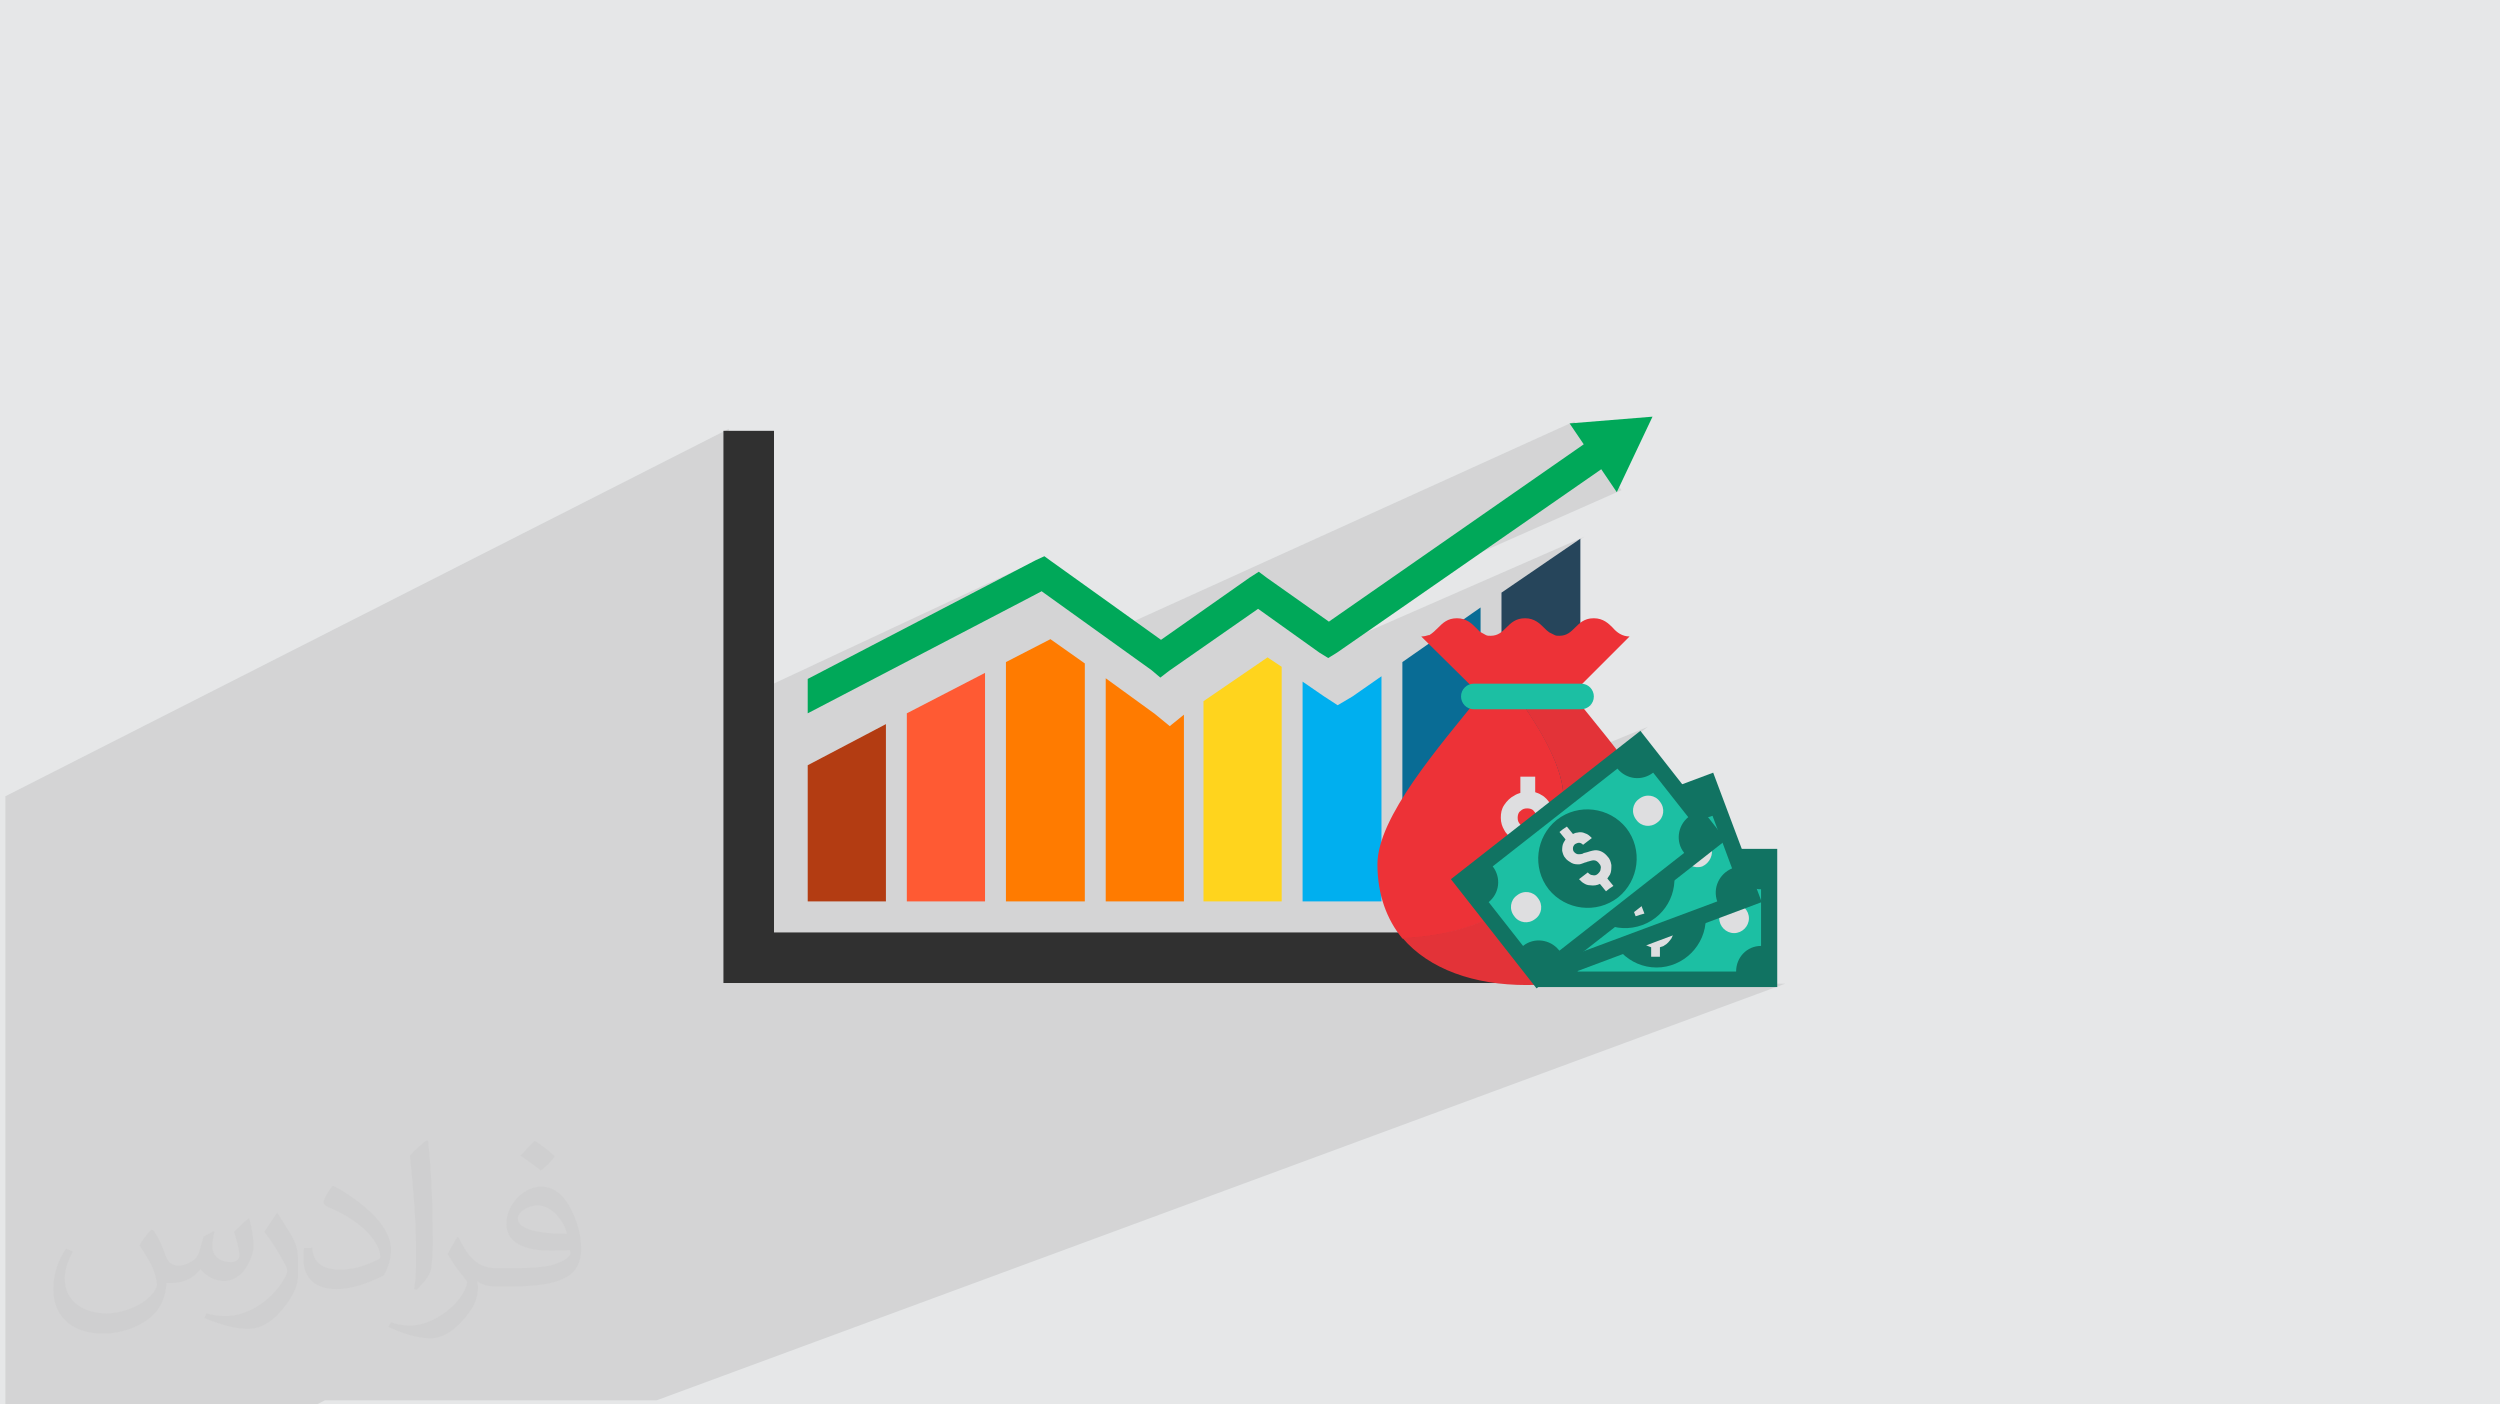
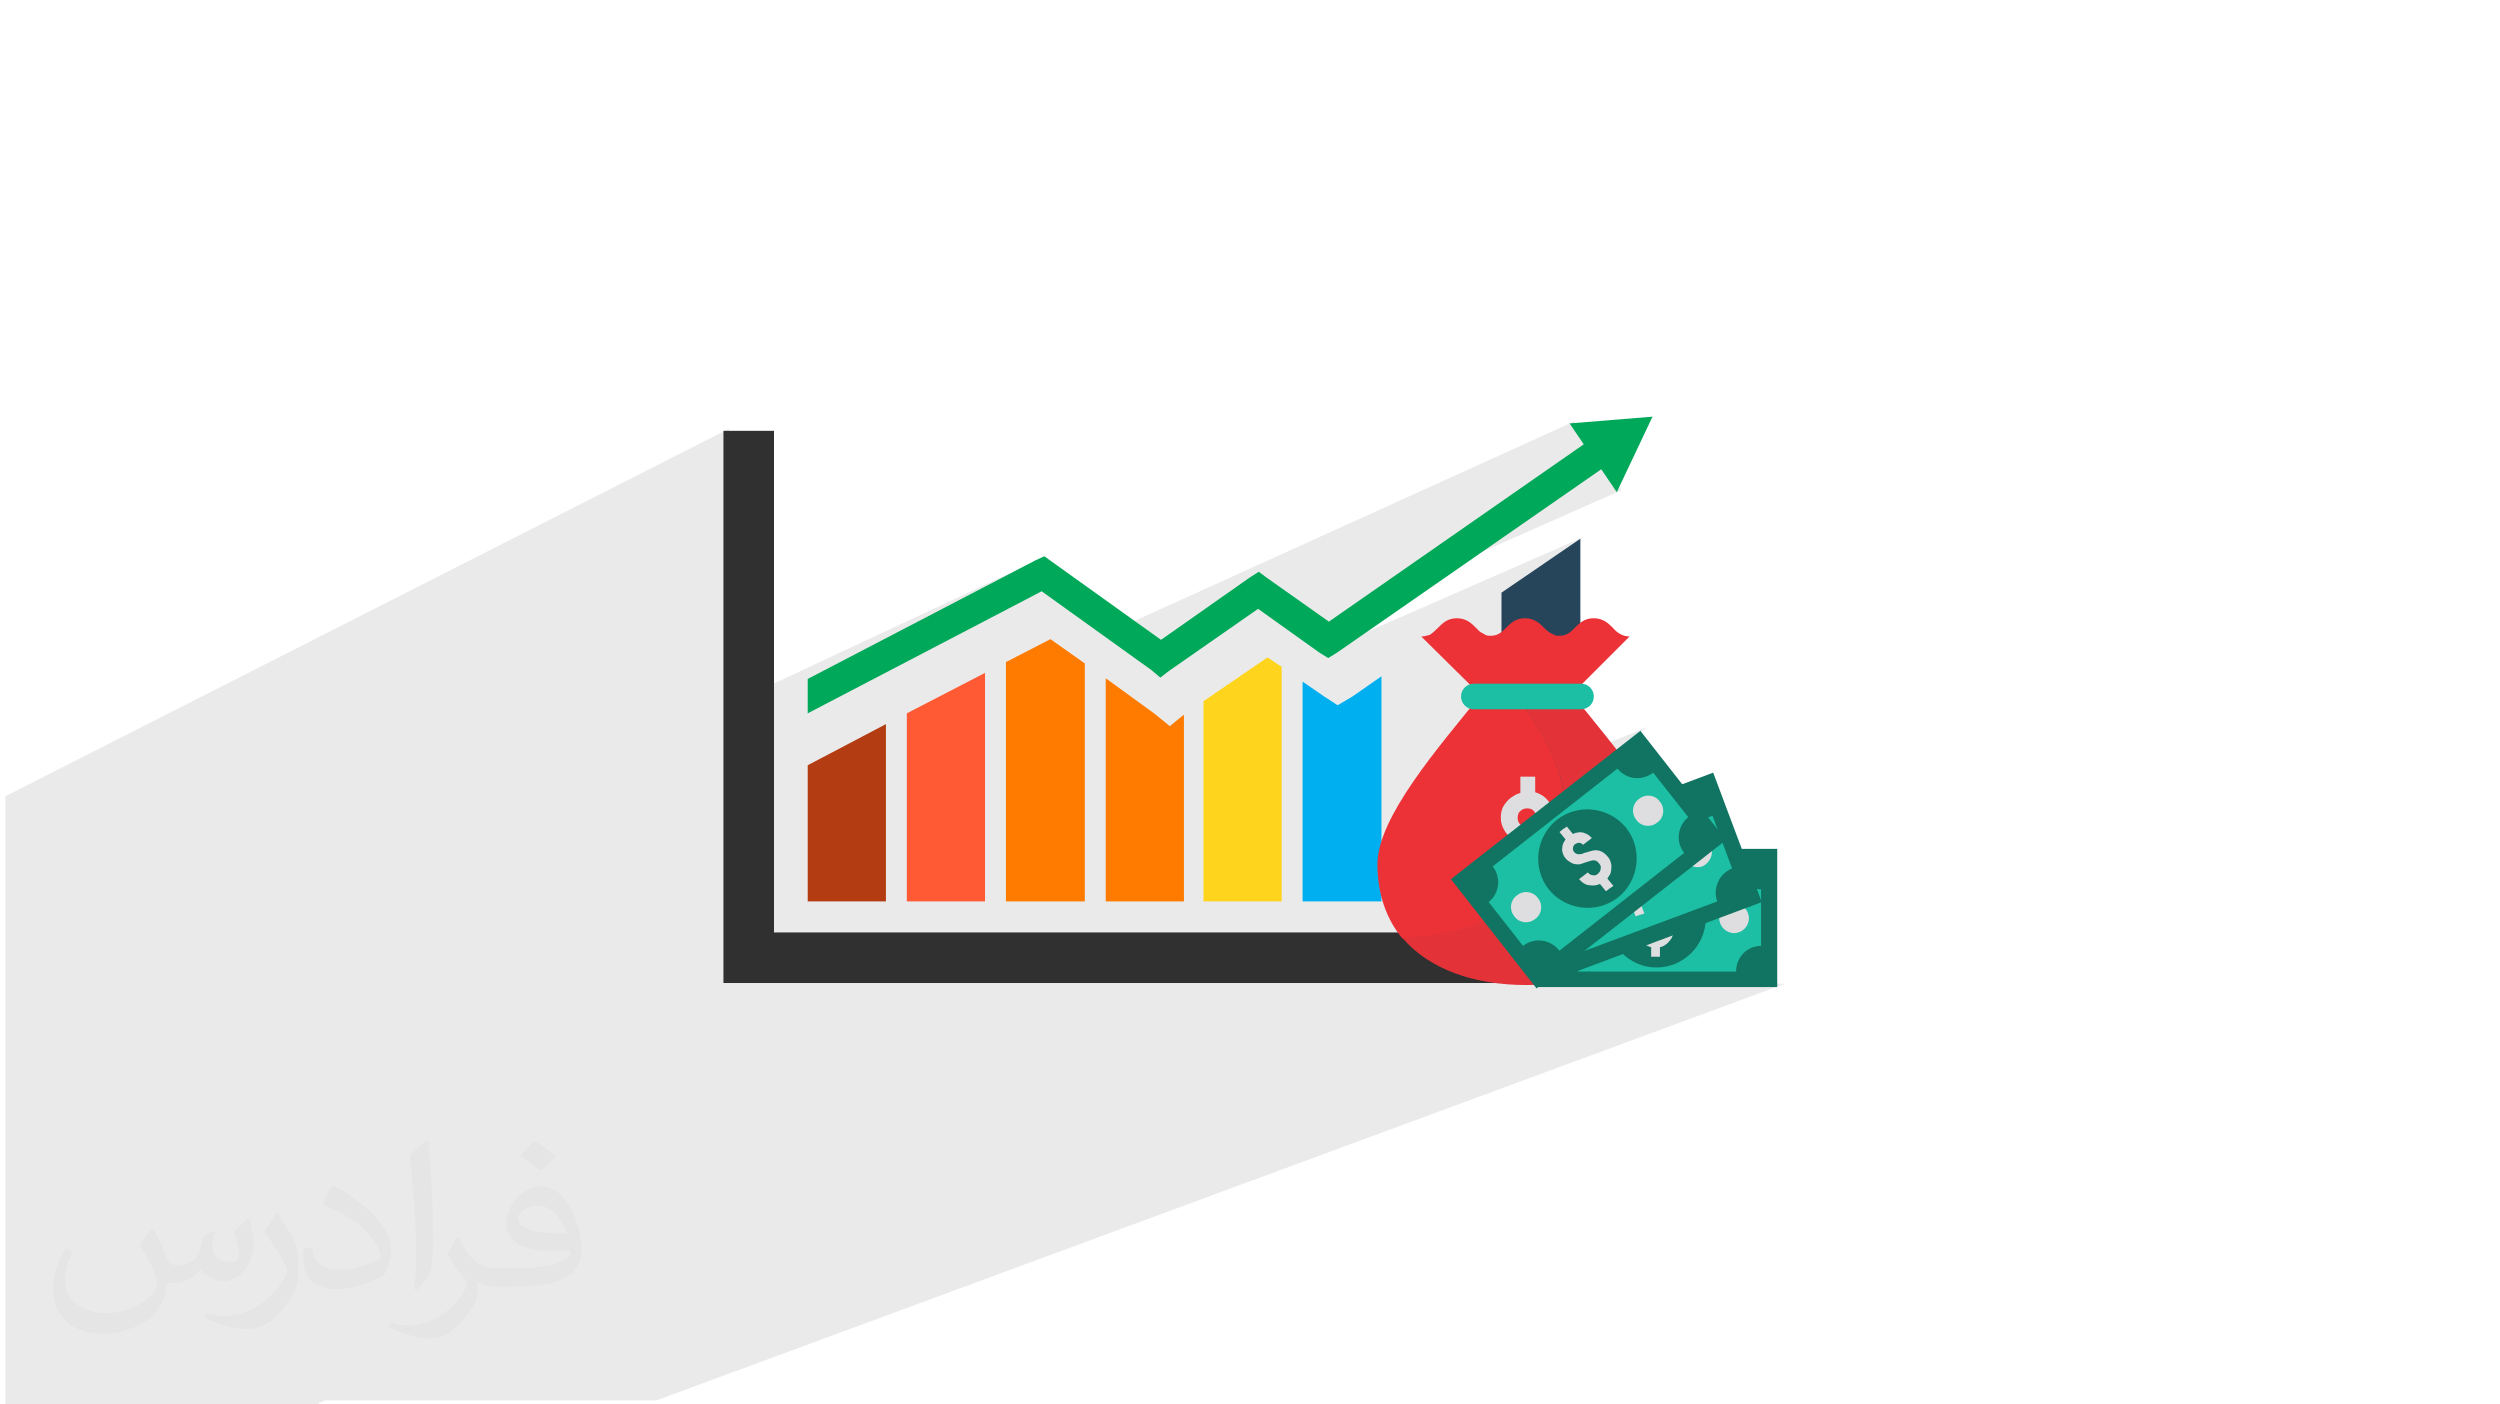
<svg xmlns="http://www.w3.org/2000/svg" xml:space="preserve" width="3.708in" height="2.083in" version="1.1" style="shape-rendering:geometricPrecision; text-rendering:geometricPrecision; image-rendering:optimizeQuality; fill-rule:evenodd; clip-rule:evenodd" viewBox="0 0 3708 2083">
  <defs>
    <style type="text/css">
   
    .fil0 {fill:#E6E7E8}
    .fil12 {fill:#ED3237;fill-rule:nonzero}
    .fil13 {fill:#E33338;fill-rule:nonzero}
    .fil9 {fill:#096C95;fill-rule:nonzero}
    .fil8 {fill:#00AFEF;fill-rule:nonzero}
    .fil11 {fill:#00A859;fill-rule:nonzero}
    .fil10 {fill:#26455B;fill-rule:nonzero}
    .fil16 {fill:#117362;fill-rule:nonzero}
    .fil15 {fill:#1CBFA3;fill-rule:nonzero}
    .fil3 {fill:#303030;fill-rule:nonzero}
    .fil4 {fill:#B33C12;fill-rule:nonzero}
    .fil14 {fill:#DEDEE0;fill-rule:nonzero}
    .fil5 {fill:#FF5A33;fill-rule:nonzero}
    .fil6 {fill:#FF7B00;fill-rule:nonzero}
    .fil7 {fill:#FFD41D;fill-rule:nonzero}
    .fil2 {fill:#373435;fill-opacity:0.031}
    .fil1 {fill:#373435;fill-opacity:0.102}
   
  </style>
  </defs>
  <g id="Layer_x0020_1">
-     <polygon class="fil0" points="0,0 3708,0 3708,2083 0,2083 " />
    <path class="fil1" d="M470 2083l-5 0 0 0 0 0 -8 0 0 0 -1 0 -4 0 -17 0 -1 0 0 0 -1 0 -9 0 -1 0 -2 0 -6 0 0 0 -2 0 -7 0 0 0 -6 0 -1 0 -1 0 -1 0 -2 0 -8 0 -3 0 -1 0 -8 0 -1 0 -1 0 -1 0 -1 0 -1 0 0 0 -1 0 -4 0 0 0 -1 0 -5 0 -1 0 -4 0 -1 0 -7 0 -7 0 -3 0 0 0 -1 0 0 0 0 0 0 0 -6 0 0 0 -4 0 -1 0 0 0 0 0 -2 0 0 0 0 0 0 0 0 0 -3 0 -1 0 -2 0 -3 0 -7 0 -13 0 0 0 0 0 -5 0 -2 0 -2 0 -1 0 -3 0 -1 0 -3 0 -10 0 -2 0 -4 0 -2 0 0 0 -3 0 -2 0 -2 0 -10 0 -7 0 -5 0 -2 0 -1 0 0 0 -1 0 -3 0 -3 0 -1 0 0 0 0 0 -4 0 -5 0 0 0 -5 0 -6 0 -3 0 -1 0 0 0 -4 0 -1 0 -23 0 -9 0 -3 0 -1 0 -2 0 -20 0 -23 0 0 0 -5 0 -4 0 -2 0 -7 0 -2 0 -4 0 -9 0 -4 0 -2 0 0 0 -13 0 -2 0 -17 0 -1 0 -12 0 -16 0 0 -7 0 -1 0 -7 0 -10 0 -41 0 -11 0 -11 0 -9 0 -8 0 -2 0 -4 0 -6 0 -8 0 0 0 -4 0 -4 0 -10 0 -24 0 -4 0 -12 0 -3 0 -2 0 -1 0 -2 0 -4 0 -3 0 -7 0 -14 0 -4 0 0 0 0 0 0 0 -2 0 -2 0 -1 0 -2 0 -1 0 -3 0 -3 0 -6 0 -7 0 -1 0 -6 0 -4 0 -2 0 -20 0 -11 0 -23 0 -13 0 -16 0 -2 0 -4 0 -12 0 -27 0 -2 0 -14 0 -7 0 -2 0 -7 0 -2 0 -4 0 -48 0 -17 0 -27 0 -16 0 0 0 -365 1073 -545 0 409 477 -223 -13 6 -339 176 0 31 347 -161 90 65 692 -314 21 31 -195 135 221 -98 23 34 -416 184 -12 8 -48 21 35 25 386 -169 -116 81 0 51 23 -10 -3 2 -3 2 -3 2 -3 2 -2 2 -2 2 -2 2 -2 2 -1 1 0 34 124 -53 -3 2 -3 2 -3 2 -3 2 -2 2 -2 2 -2 2 -2 2 -3 2 -3 1 -97 41 0 48 22 0 83 0 -52 22 65 0 4 0 4 -1 -70 29 1 2 3 5 3 5 3 5 3 5 3 5 2 5 2 5 2 5 2 5 2 5 1 3 124 -51 -41 32 39 -16 -71 56 39 -16 -71 56 124 -50 -3 2 -3 2 -3 1 -118 48 -5 4 0 6 0 1 11 -4 7 -2 7 -2 7 -1 7 0 7 1 7 1 7 2 3 1 55 -22 4 -2 4 -1 4 0 4 1 4 2 4 2 3 3 2 4 2 4 1 4 0 4 -1 4 -2 4 -2 4 -3 3 -4 2 -27 11 6 2 7 3 6 3 6 4 6 4 5 5 5 5 0 0 41 -16 4 -1 4 0 4 1 4 1 4 2 3 3 3 3 2 4 1 4 0 4 -1 4 -1 4 -2 4 -3 3 -3 3 -4 2 -33 13 6 4 6 4 5 5 5 5 4 6 4 6 3 6 2 7 1 5 20 -7 -20 8 0 2 1 7 33 -13 4 -1 4 0 4 0 23 -9 -22 9 0 0 4 1 4 2 3 3 1 1 25 -9 -25 9 1 2 2 4 1 4 0 4 0 4 -1 4 -2 4 -3 3 -3 3 -4 2 -66 25 -1 1 -5 5 -5 5 -6 4 -6 4 -6 3 -33 12 52 0 93 -35 7 -2 8 -1 -101 38 64 0 -31 12 80 0 -31 12 43 0 -1674 618 -37 0 -69 0 -28 0 -26 0 -5 0 -45 0 -25 0 -16 0 -11 0 -6 0 -6 0 -8 0 0 0 -11 0 -11 0 -2 0 0 0 -1 0 -2 0 -9 0 -2 0 -2 0 0 0 0 0 -4 0 -6 0 -3 0 -2 0 -1 0 -2 0 -2 0 -3 0 -12 0 -3 0 -4 0 -2 0 -6 0 -5 0 0 0 -5 0 -13 0 -8 0 -3 0 -10 0 -4 0 -1 0 -2 0 -5 0 -3 0 -4 0 -10 0 0 0 -1 0 0 0 -1 0 -6 0 0 0 -8 0 -4 0 -4 0 -7 0 -4 0 0 0 0 0 0 0 0 0 -7 0 -2 0 -3 0zm1894 -1050l0 0z" />
    <path class="fil2" d="M228 1825c7,11 12,21 16,33 3,7 5,19 21,19 5,0 11,-1 17,-5 7,-3 12,-9 14,-17l6 -21 15 -8 1 1c-2,8 -3,16 -3,21 0,18 15,24 27,24 7,0 13,-3 13,-10 0,-8 -4,-23 -8,-35 7,-7 14,-14 22,-20l1 1c4,15 6,30 6,40 0,10 -4,20 -8,27 -7,14 -20,25 -36,25 -12,0 -25,-6 -34,-17l-1 0c-9,11 -22,20 -43,20l-7 0c-1,14 -4,24 -9,33 -13,25 -50,42 -85,42 -49,0 -74,-28 -74,-66 0,-23 8,-45 19,-60l10 4c-7,14 -12,27 -12,40 0,35 29,52 62,52 31,0 69,-19 75,-42 -3,-25 -12,-36 -26,-59 4,-8 10,-15 17,-23l1 0 0 0 0 0 0 0 3 1zm565 -133c10,6 20,14 30,23 -6,8 -12,15 -21,21 -10,-8 -20,-15 -30,-22 7,-8 14,-15 21,-22l0 0 0 0 0 0 0 0 0 0 0 0 0 0zm5 96c-17,0 -30,11 -30,19 0,17 33,23 73,23 -5,-20 -23,-42 -43,-42l0 0zm-37 93c22,0 41,-1 55,-4 16,-4 30,-12 30,-18 0,-1 0,-3 -1,-5 -9,1 -19,1 -29,1 -29,0 -52,-7 -61,-23 -2,-5 -4,-10 -4,-16 0,-16 7,-31 19,-42 10,-9 21,-14 33,-14 21,0 37,16 48,42 6,14 11,31 11,51 0,14 -4,25 -12,34 -16,15 -45,21 -90,21l-20 0 0 0 -5 0c-11,0 -19,-2 -26,-7l-1 0c0,3 1,5 1,8 0,10 -3,23 -10,33 -20,30 -42,43 -60,43 -19,0 -42,-7 -63,-17l4 -7c7,3 16,5 29,5 34,0 78,-33 84,-64 -1,-3 -4,-6 -7,-10 -10,-12 -16,-22 -22,-32 5,-10 10,-18 14,-25l2 0c14,29 28,46 57,46l5 0 0 0 21 0 0 0 0 0 0 0 0 0 0 0 0 0 -2 0zm-147 31c3,-14 3,-29 3,-43l0 -21c0,-39 -5,-96 -9,-134 7,-8 17,-17 25,-23l2 1c5,47 7,101 7,151 0,13 -1,26 -2,35 -1,12 -8,21 -22,35l-3 -1 -1 0zm-151 -62c1,18 10,33 41,33 20,0 36,-5 55,-14 3,-1 5,-3 5,-5 0,-12 -9,-27 -24,-41 -14,-13 -34,-25 -52,-32 -6,-3 -8,-5 -8,-8 0,-5 7,-16 13,-24l2 0c21,11 43,27 60,44 15,16 25,33 25,51 0,13 -4,26 -11,38 -23,11 -46,20 -70,20 -29,0 -49,-14 -49,-45 0,-3 0,-9 1,-16l10 0 0 0 0 0 0 0 0 0 0 0 0 0 2 -1zm-52 -52l18 29c7,11 13,22 13,41l0 24c0,19 -12,39 -32,60 -15,14 -29,19 -42,19 -19,0 -40,-6 -65,-16l3 -7c8,2 17,4 28,4 36,0 72,-26 89,-58 2,-4 3,-7 3,-9 0,-4 -2,-8 -4,-11 -9,-17 -19,-33 -30,-47 6,-9 12,-18 18,-27l1 0 0 0 0 0 0 0 0 0 0 0 0 0 0 -2z" />
    <g id="_2619696099552">
      <g>
        <polygon class="fil3" points="2497,1458 1073,1458 1073,639 1148,639 1148,1383 2497,1383 " />
        <polygon class="fil4" points="1198,1337 1314,1337 1314,1074 1198,1135 " />
        <polygon class="fil5" points="1345,1337 1461,1337 1461,998 1345,1058 " />
        <polygon class="fil6" points="1492,982 1492,1337 1609,1337 1609,984 1558,948 " />
        <polygon class="fil6" points="1713,1059 1640,1006 1640,1337 1756,1337 1756,1060 1735,1077 " />
        <polygon class="fil7" points="1785,1040 1785,1337 1901,1337 1901,989 1880,975 " />
        <polygon class="fil8" points="1984,1046 1964,1033 1932,1011 1932,1337 2049,1337 2049,1003 2006,1033 " />
-         <polygon class="fil9" points="2080,1337 2196,1337 2196,901 2080,982 " />
        <polygon class="fil10" points="2227,879 2227,1337 2344,1337 2344,799 " />
        <polygon class="fil11" points="2451,618 2328,628 2349,659 1971,922 1879,857 1867,848 1853,857 1722,949 1560,833 1549,825 1536,831 1198,1007 1198,1058 1545,877 1708,994 1721,1005 1734,995 1866,903 1957,968 1970,976 1983,968 2375,696 2398,730 " />
      </g>
      <g>
        <path class="fil12" d="M2319 1184c0,-43 -30,-98 -70,-153l-53 0c-62,77 -153,181 -153,251 0,45 14,82 37,110 133,-5 239,-72 239,-207z" />
        <path class="fil13" d="M2332 1031l-83 0c39,55 70,110 70,153 0,135 -106,202 -239,207 40,47 107,70 184,70 122,0 221,-58 221,-180 0,-70 -91,-174 -153,-251z" />
        <path class="fil12" d="M2412 949l5 -5c-11,0 -19,-6 -25,-13 -6,-6 -14,-14 -28,-14 -14,0 -21,7 -28,14 -6,6 -12,12 -23,12 -3,0 -5,0 -7,-1l-8 -4c-3,-2 -5,-4 -8,-7 -6,-6 -14,-14 -28,-14 -14,0 -21,7 -28,14 -6,6 -12,12 -23,12 -3,0 -5,0 -7,-1l-9 -5c-2,-2 -4,-4 -6,-6 -6,-6 -14,-14 -28,-14 -14,0 -21,7 -28,14 -4,4 -8,8 -13,11l-1 0c-3,1 -7,2 -11,2l2 2 0 0 3 3 0 0 82 81 0 0 136 0 81 -81z" />
        <path class="fil14" d="M2295 1243c-5,-4 -12,-7 -21,-11l-6 -2c-1,0 -2,-1 -3,-1 -5,-2 -8,-4 -10,-6 -3,-3 -4,-6 -4,-10 0,-4 1,-8 4,-10 3,-3 6,-4 10,-4 0,0 0,0 0,0 4,0 8,1 10,4 3,3 4,6 5,10l26 0c0,-7 -2,-14 -6,-20 -4,-6 -8,-11 -14,-14 -3,-2 -6,-3 -9,-4l0 -23 -22 0 0 24 0 0c-3,1 -6,2 -9,4 -6,3 -11,8 -15,14 -4,6 -5,12 -5,19 0,7 2,13 5,18 3,6 8,10 13,14 3,2 7,3 11,5 1,0 3,1 5,2 2,1 3,1 5,2 6,2 10,4 13,7 4,4 6,8 6,14 0,5 -2,9 -5,13 -3,3 -8,5 -13,5 0,0 -1,0 -1,0 -5,0 -9,-2 -12,-5 -3,-3 -5,-7 -6,-13l-27 0c0,6 1,11 3,15 2,5 5,9 9,13 6,7 14,11 22,12l0 23 22 0 0 -23c4,-1 7,-2 11,-4 7,-4 12,-9 16,-16 4,-7 6,-14 6,-22 0,-13 -5,-23 -14,-31z" />
        <path class="fil15" d="M2364 1033c0,11 -9,19 -19,19l-159 0c-11,0 -19,-9 -19,-19l0 0c0,-11 9,-19 19,-19l159 0c11,0 19,9 19,19l0 0z" />
        <polygon class="fil15" points="2624,1453 2290,1453 2290,1271 2624,1271 " />
        <path class="fil16" d="M2530 1362c0,40 -33,73 -73,73 -40,0 -73,-33 -73,-73 0,-40 33,-73 73,-73 40,0 73,33 73,73z" />
        <path class="fil14" d="M2475 1360c-3,-2 -7,-4 -13,-6l-4 -1c-1,0 -1,-1 -2,-1 -3,-1 -5,-2 -6,-4 -2,-2 -2,-4 -2,-6 0,-3 1,-5 2,-6 2,-2 4,-2 6,-2 0,0 0,0 0,0 2,0 5,1 6,2 2,2 3,4 3,6l16 0c0,-5 -1,-9 -4,-12 -2,-4 -5,-6 -9,-8 -2,-1 -4,-2 -6,-2l0 -14 -13 0 0 14 0 0c-2,1 -4,1 -6,2 -4,2 -7,5 -9,9 -2,4 -3,8 -3,12 0,4 1,8 3,11 2,4 5,6 8,8 2,1 4,2 7,3 0,0 2,0 3,1 1,0 2,1 3,1 3,1 6,3 8,4 3,2 4,5 4,9 0,3 -1,6 -3,8 -2,2 -5,3 -8,3 0,0 0,0 -1,0 -3,0 -6,-1 -8,-3 -2,-2 -3,-4 -3,-8l-16 0c0,4 1,7 2,9 1,3 3,6 5,8 4,4 8,6 14,8l0 14 13 0 0 -14c2,-1 5,-1 7,-3 4,-2 7,-6 10,-10 2,-4 4,-9 4,-14 0,-8 -3,-14 -9,-19z" />
        <path class="fil14" d="M2594 1362c0,12 -10,22 -22,22 -12,0 -22,-10 -22,-22 0,-12 10,-22 22,-22 12,0 22,10 22,22z" />
        <path class="fil14" d="M2364 1362c0,12 -10,22 -22,22 -12,0 -22,-10 -22,-22 0,-12 10,-22 22,-22 12,0 22,10 22,22z" />
        <path class="fil16" d="M2340 1441c0,-21 -17,-38 -38,-38l0 -83c21,0 37,-17 37,-38l235 0c0,21 17,37 38,37l0 84c-21,0 -37,17 -37,38l-235 0zm-61 -182l0 205 357 0 0 -205 -357 0z" />
        <polygon class="fil15" points="2598,1331 2286,1448 2222,1278 2534,1161 " />
-         <path class="fil16" d="M2479 1278c14,38 -5,80 -43,94 -38,14 -80,-5 -94,-43 -14,-38 5,-80 43,-94 38,-14 80,5 94,43z" />
        <path class="fil14" d="M2426 1296c-4,-1 -8,-2 -14,-2l-4 0c-1,0 -1,0 -2,0 -3,0 -5,0 -7,-1 -2,-1 -3,-3 -4,-5 -1,-2 -1,-5 0,-7 1,-2 2,-4 5,-4 0,0 0,0 0,0 2,-1 5,-1 7,0 2,1 4,3 5,5l15 -6c-2,-4 -4,-8 -8,-10 -3,-3 -7,-4 -11,-5 -2,0 -4,0 -6,0l-5 -13 -7 2 -6 2 5 13 0 0c-2,1 -3,3 -4,4 -3,3 -5,7 -5,11 -1,4 0,8 1,12 1,4 4,7 7,10 3,3 7,4 10,5 2,0 4,1 8,1 0,0 2,0 4,0 1,0 2,0 3,0 4,0 7,0 9,1 3,1 5,3 7,7 1,3 1,6 0,8 -1,3 -3,5 -6,6 0,0 0,0 -1,0 -3,1 -6,1 -8,0 -3,-1 -5,-3 -6,-6l-15 6c2,3 3,6 5,8 2,2 5,4 8,6 5,2 10,3 15,2l5 13 6 -2 7 -2 -5 -13c2,-1 4,-3 5,-5 3,-4 5,-8 6,-13 1,-5 0,-9 -1,-14 -3,-7 -8,-12 -15,-14z" />
        <path class="fil14" d="M2538 1256c4,11 -2,24 -13,29 -11,4 -24,-2 -29,-13 -4,-11 2,-24 13,-29 11,-4 24,2 29,13z" />
        <path class="fil14" d="M2323 1337c4,11 -2,24 -13,29 -11,4 -24,-2 -29,-13 -4,-11 2,-24 13,-29 11,-4 24,2 29,13z" />
        <path class="fil16" d="M2328 1420c-7,-20 -29,-30 -49,-22l-29 -78c19,-8 29,-29 22,-48l220 -83c8,19 29,29 48,21l29 78c-19,8 -29,29 -22,49l0 0 -220 82zm-121 -149l72 192 334 -125 -72 -192 -334 125z" />
        <polygon class="fil15" points="2542,1242 2280,1448 2167,1305 2430,1099 " />
        <path class="fil16" d="M2412 1228c25,32 19,78 -12,103 -32,25 -78,19 -103,-12 -25,-32 -19,-78 12,-103 32,-25 78,-19 103,12z" />
        <path class="fil14" d="M2368 1261c-4,0 -8,1 -14,3l-4 1c-1,0 -1,0 -2,1 -3,1 -5,1 -7,1 -2,0 -4,-1 -6,-3 -2,-2 -2,-4 -2,-6 0,-2 1,-4 3,-6 0,0 0,0 0,0 2,-1 4,-2 6,-2 2,0 4,1 6,3l13 -10c-3,-3 -6,-6 -10,-7 -4,-2 -8,-2 -12,-1 -2,0 -4,1 -6,2l-9 -11 -6 4 -5 4 9 11 0 0c-1,2 -2,3 -3,5 -2,4 -2,8 -2,12 1,4 2,8 5,11 2,3 6,5 9,7 4,2 7,2 11,2 2,0 4,-1 7,-2 0,0 2,-1 3,-1 1,0 2,-1 3,-1 4,-1 6,-2 9,-2 3,0 6,2 8,5 2,2 3,5 2,8 0,3 -2,5 -4,7 0,0 0,0 0,0 -2,2 -5,3 -8,2 -3,0 -5,-2 -7,-4l-13 10c3,3 5,5 7,6 3,2 6,3 9,3 6,1 11,0 15,-2l9 11 5 -4 6 -4 -9 -11c1,-2 3,-4 4,-6 2,-4 2,-9 2,-14 -1,-5 -2,-9 -6,-13 -5,-6 -11,-9 -18,-9z" />
        <path class="fil14" d="M2462 1189c8,10 6,24 -4,31 -10,8 -24,6 -31,-4 -8,-10 -6,-24 4,-31 10,-8 24,-6 31,4z" />
        <path class="fil14" d="M2281 1332c8,10 6,24 -4,31 -10,8 -24,6 -31,-4 -8,-10 -6,-24 4,-31 10,-8 24,-6 31,4z" />
        <path class="fil16" d="M2312 1409c-13,-16 -37,-19 -53,-6l-51 -65c16,-13 19,-36 6,-53l185 -145c13,16 36,19 53,6l52 66c-16,13 -19,37 -6,53l0 0 -185 145zm-160 -105l127 162 281 -220 -127 -162 -281 220z" />
      </g>
    </g>
  </g>
</svg>